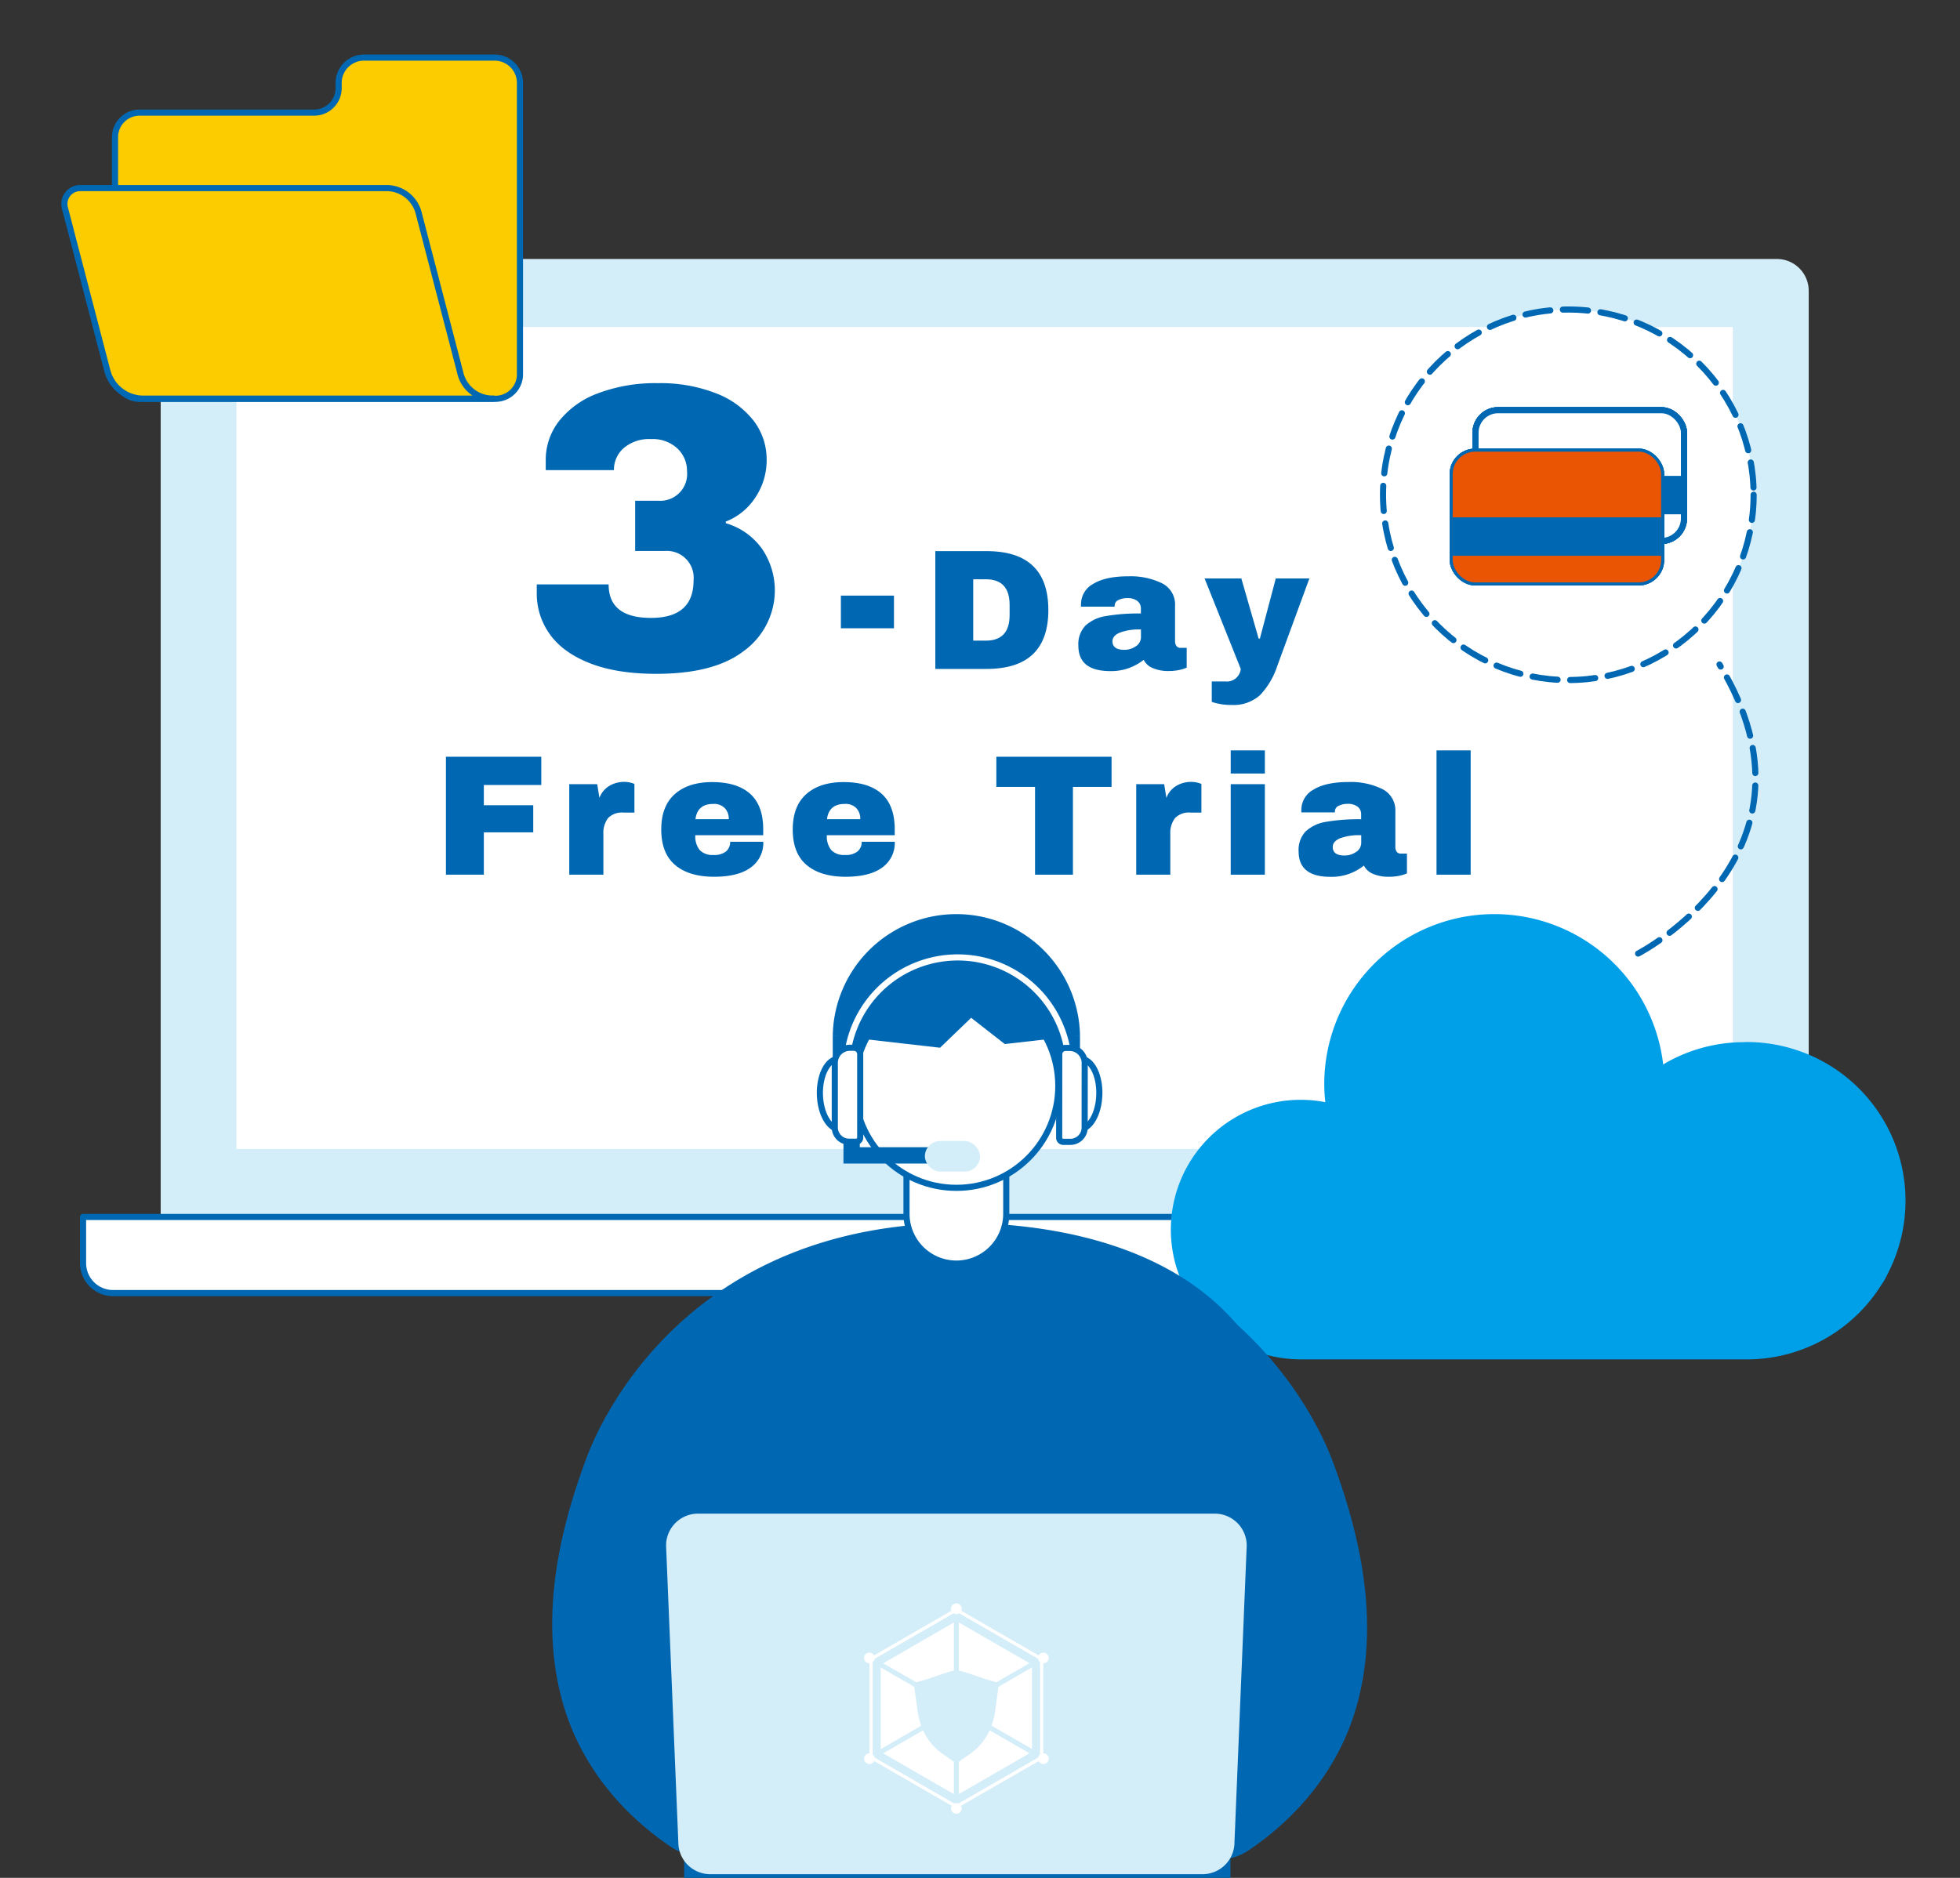
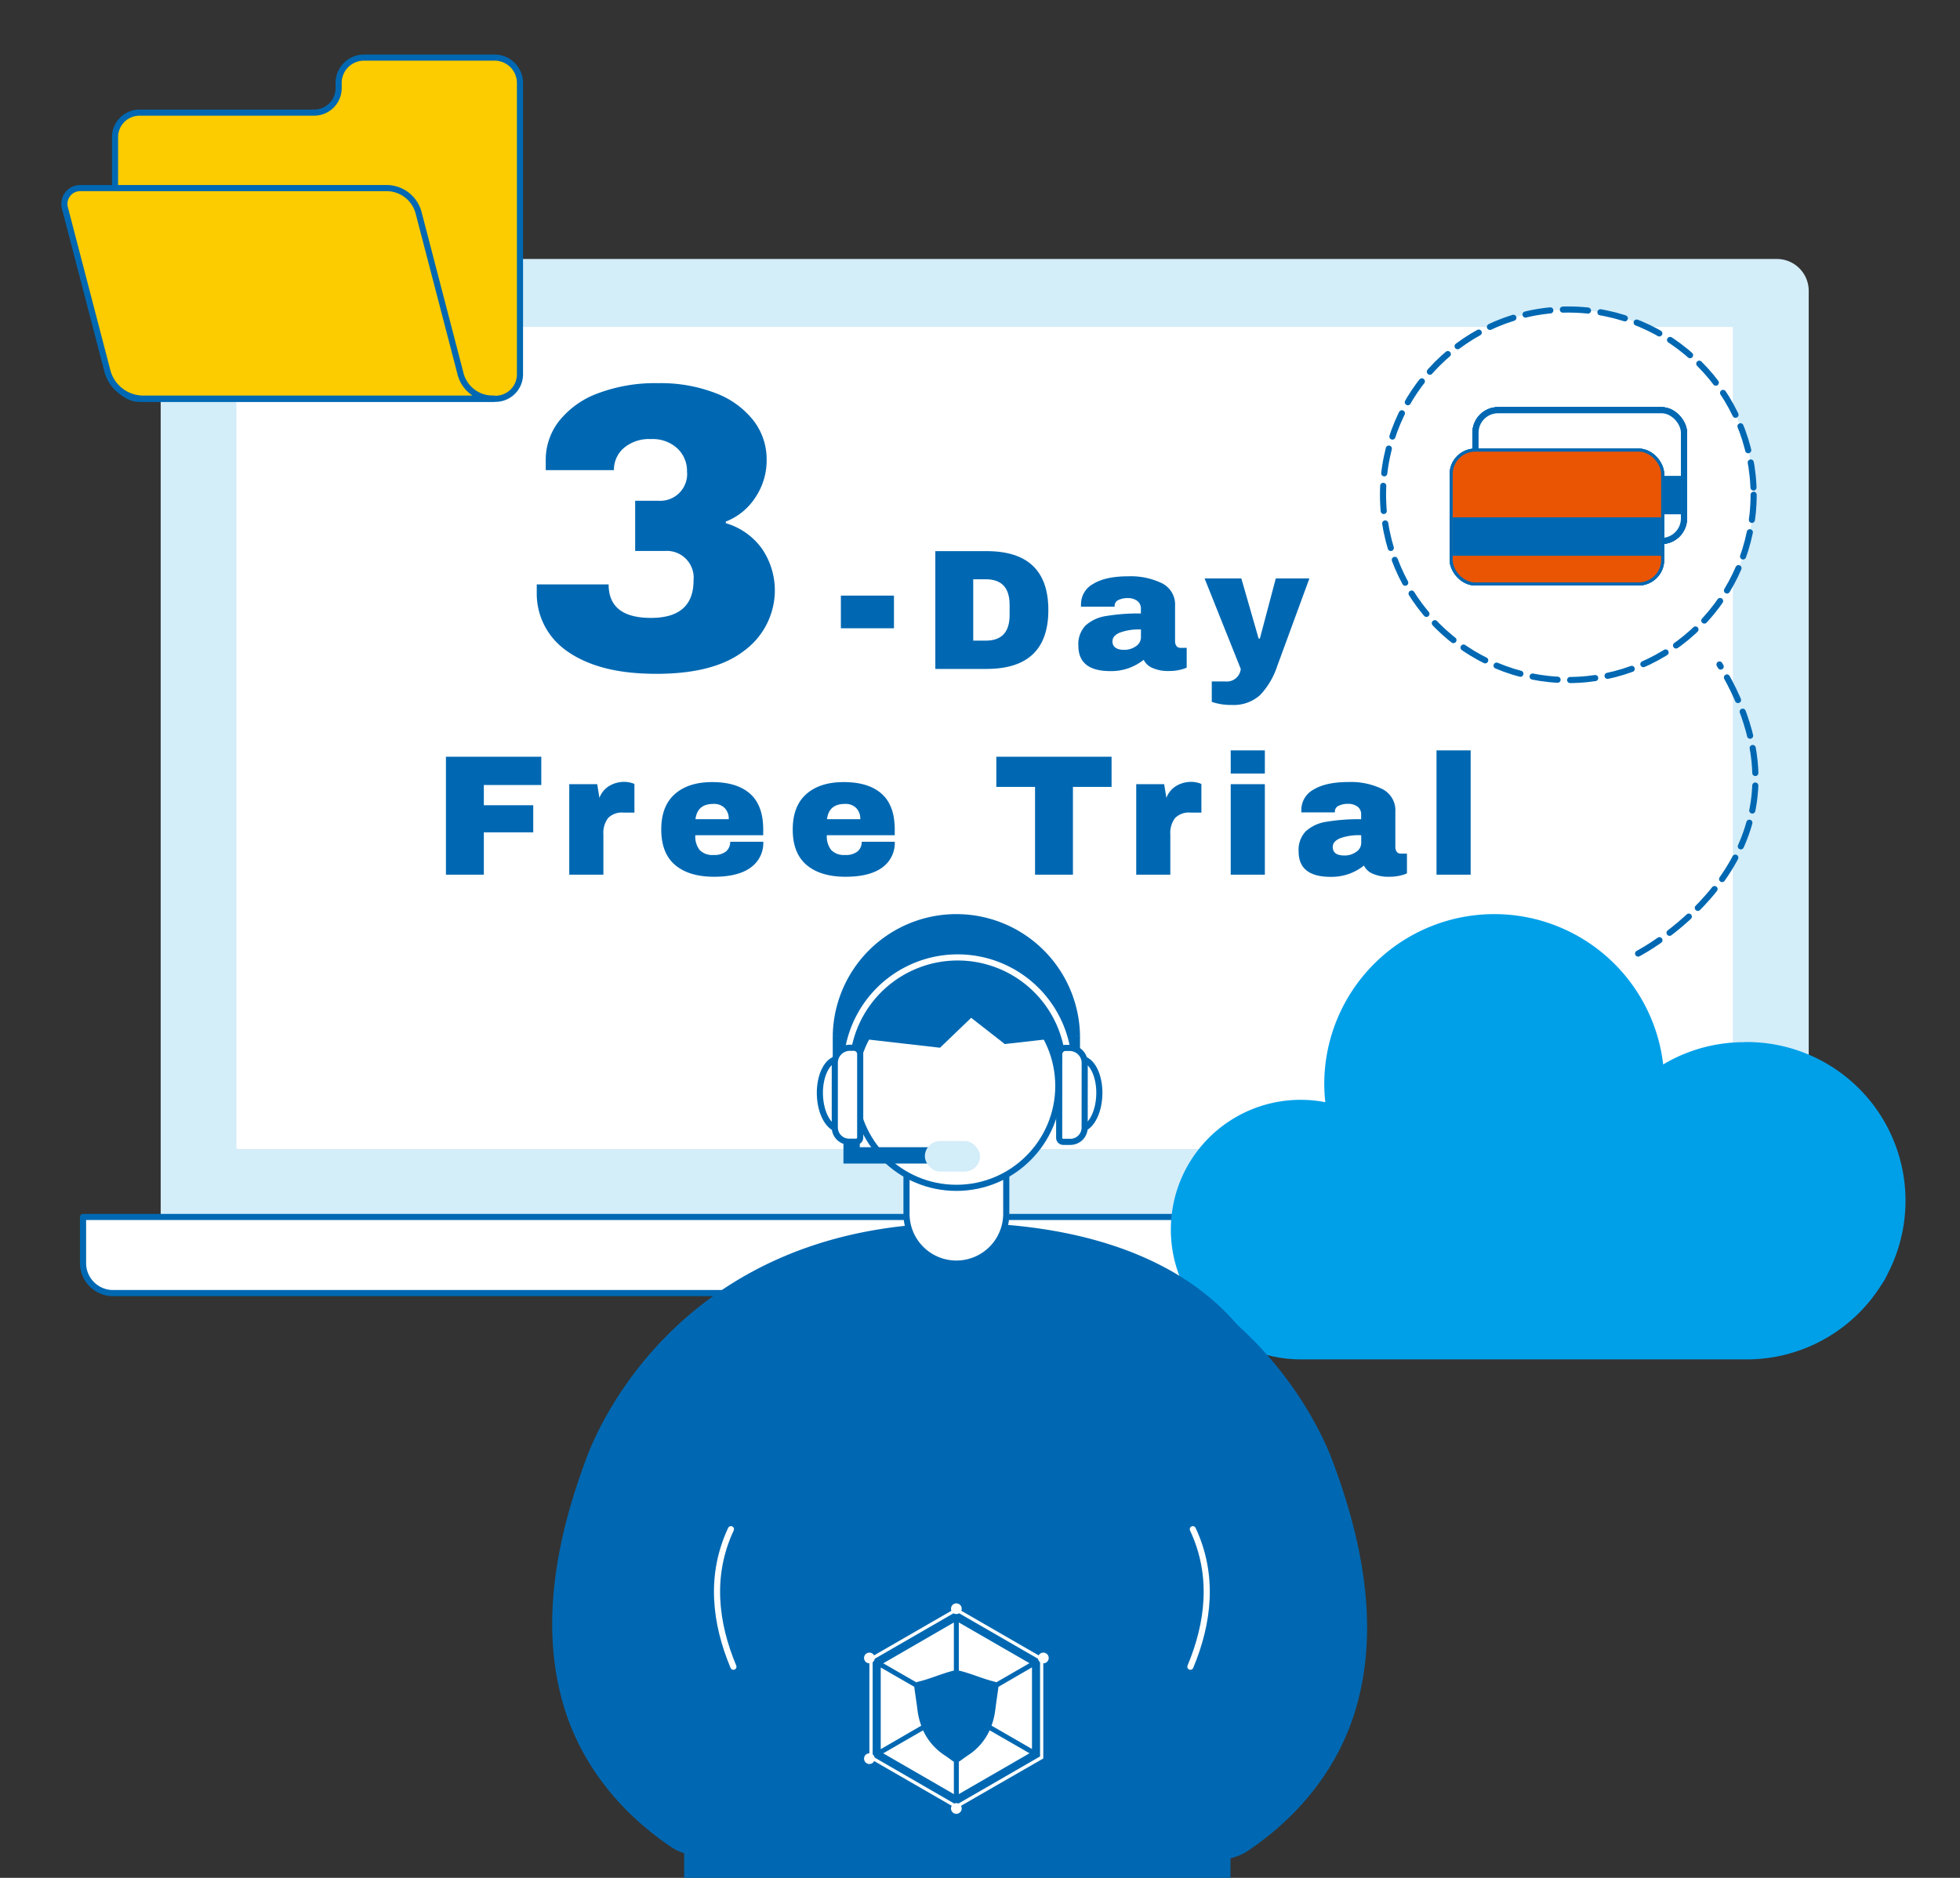
<svg xmlns="http://www.w3.org/2000/svg" id="圖層_2" data-name="圖層 2" viewBox="0 0 480 460">
  <rect x="0" y="0" width="480" height="460" fill="#333333" stroke="none" />
  <defs>
    <style>.cls-1{fill:#d3edf9;}.cls-10,.cls-2,.cls-3{fill:#fff;}.cls-10,.cls-11,.cls-3,.cls-5,.cls-8,.cls-9{stroke:#0068b2;}.cls-10,.cls-11,.cls-3,.cls-5,.cls-7,.cls-9{stroke-linecap:round;stroke-linejoin:round;stroke-width:1.5px;}.cls-4{fill:#00a0e9;}.cls-5{fill:#fccb00;}.cls-6{fill:#0068b2;}.cls-7,.cls-8,.cls-9{fill:none;}.cls-7{stroke:#fff;}.cls-8{stroke-miterlimit:10;stroke-width:4px;}.cls-10,.cls-9{stroke-dasharray:6.16 3.08;}.cls-11{fill:#fff051;}.cls-12{fill:#ea5504;}</style>
  </defs>
  <path class="cls-1" d="M47.15,63.44h388a7.8,7.8,0,0,1,7.8,7.8V298.11a0,0,0,0,1,0,0H39.35a0,0,0,0,1,0,0V71.25A7.8,7.8,0,0,1,47.15,63.44Z" />
  <rect class="cls-2" x="57.9" y="80.1" width="366.47" height="201.35" />
  <path class="cls-3" d="M20.34,298.11H461.93a0,0,0,0,1,0,0v11.3a7.34,7.34,0,0,1-7.34,7.34H27.68a7.34,7.34,0,0,1-7.34-7.34v-11.3A0,0,0,0,1,20.34,298.11Z" />
  <path class="cls-4" d="M427.16,255.29a38.68,38.68,0,0,0-19.85,5.45,41.64,41.64,0,0,0-83,4.69,40.46,40.46,0,0,0,.26,4.56,31.79,31.79,0,1,0-5.89,63H427.16a38.87,38.87,0,1,0,0-77.73Z" />
  <path class="cls-5" d="M82.93,20.32v1.27a6,6,0,0,1-6,6H34.17a6,6,0,0,0-6,6V91.69a6,6,0,0,0,6,6h87.17a6,6,0,0,0,6-6V20.32a6.21,6.21,0,0,0-6.21-6.21H89.15A6.21,6.21,0,0,0,82.93,20.32Z" />
  <path class="cls-5" d="M112.85,91.83,112.38,90h0l-9.86-37.86a8.13,8.13,0,0,0-7.87-6.07h-75a3.88,3.88,0,0,0-3.76,4.85l10.4,39.92a9.11,9.11,0,0,0,8.8,6.81h85.81A8.16,8.16,0,0,1,112.85,91.83Z" />
  <polygon class="cls-6" points="167.55 460.77 301.34 460.77 301.34 381.38 167.55 401.38 167.55 460.77" />
  <path class="cls-6" d="M316.61,365.1c0-44.57-34.14-64.45-78.7-65.52q-1.36,0-2.76,0c-67,0-88.18,48.72-91.36,57.14-7.31,19.36-11.81,41.06-5.68,61.37,4.34,14.37,14,26.13,26.38,34.43,3.71,2.49,9.49,2.66,13.9,3.31a92,92,0,0,0,14.06,1.09,50,50,0,0,0,17.83-3.21c2.48-1,5.2-2.07,6.94-4.13a23.77,23.77,0,0,1,7.08-5.23c18-9.24,24.43-11.55,24.43-11.55Z" />
  <path class="cls-6" d="M153.42,366c0-44.57,34.14-64.45,78.7-65.52q1.37,0,2.76,0c67,0,88.18,48.72,91.36,57.13,7.31,19.37,11.81,41.07,5.68,61.38-4.34,14.37-14,26.13-26.38,34.43-3.71,2.49-9.49,2.66-13.9,3.3a90.84,90.84,0,0,1-14.06,1.1,50,50,0,0,1-17.83-3.21c-2.48-1-5.2-2.08-6.94-4.13a23.77,23.77,0,0,0-7.08-5.23c-18-9.24-24.43-11.55-24.43-11.55Z" />
  <path class="cls-7" d="M292.12,374.59c5.31,11.32,3.87,23-.6,33.69" />
  <path class="cls-7" d="M179,374.59c-5.3,11.32-3.87,23,.61,33.69" />
  <rect class="cls-6" x="203.94" y="253.65" width="60.55" height="10.81" />
  <path class="cls-3" d="M234.22,309.53h0a12.22,12.22,0,0,0,12.21-12.22V257.6H222v39.71A12.22,12.22,0,0,0,234.22,309.53Z" />
  <circle class="cls-3" cx="234.22" cy="266.01" r="24.96" />
  <path class="cls-6" d="M264.49,253.65a30.28,30.28,0,0,0-60.55,0l26.27,3,7.63-7.33,8.23,6.43Z" />
  <path class="cls-7" d="M207.29,261.78a27.25,27.25,0,0,1,54.5,0" />
  <ellipse class="cls-3" cx="205.54" cy="267.99" rx="4.74" ry="8.62" transform="translate(-6.91 5.44) rotate(-1.49)" />
  <path class="cls-3" d="M208.11,256.66h1a1.55,1.55,0,0,1,1.55,1.55v20.46a1,1,0,0,1-1,1h-1.72a3.5,3.5,0,0,1-3.5-3.5V260.35a3.69,3.69,0,0,1,3.69-3.69Z" />
  <ellipse class="cls-3" cx="264.49" cy="267.99" rx="8.62" ry="4.74" transform="translate(-10.29 525.42) rotate(-88.51)" />
  <path class="cls-3" d="M262.85,256.66h1.72a1,1,0,0,1,1,1v20.46a1.55,1.55,0,0,1-1.55,1.55h-1a3.69,3.69,0,0,1-3.69-3.69V260.16a3.5,3.5,0,0,1,3.5-3.5Z" transform="translate(524.78 536.55) rotate(-179.96)" />
  <polyline class="cls-8" points="230.33 283.02 208.56 283.02 208.56 279.71" />
  <rect class="cls-1" x="226.5" y="279.5" width="13.5" height="7.49" rx="3.75" />
  <path class="cls-9" d="M401.17,233.58s48-24.76,19.93-70.81" />
  <circle class="cls-10" cx="384.08" cy="121.2" r="45.38" />
  <rect class="cls-11" x="361.35" y="100.48" width="51.05" height="32.04" rx="5.52" />
  <rect class="cls-11" x="361.35" y="100.48" width="51.05" height="32.04" rx="5.52" />
  <rect class="cls-3" x="361.35" y="100.48" width="51.05" height="32.04" rx="5.52" />
  <rect class="cls-3" x="361.35" y="100.48" width="51.05" height="32.04" rx="5.52" />
  <rect class="cls-6" x="361.35" y="116.57" width="51.05" height="9.41" />
  <rect class="cls-11" x="355.76" y="110.63" width="51.05" height="32.04" rx="5.52" />
  <rect class="cls-11" x="355.76" y="110.63" width="51.05" height="32.04" rx="5.52" />
  <rect class="cls-11" x="355.76" y="110.63" width="51.05" height="32.04" rx="5.52" />
  <rect class="cls-12" x="355.76" y="110.63" width="51.05" height="32.04" rx="5.52" />
  <rect class="cls-6" x="355.76" y="126.73" width="51.05" height="9.41" />
  <path class="cls-6" d="M175.4,96.36a21.22,21.22,0,0,1,9.2,6.75,15.52,15.52,0,0,1,3.15,9.45,16.29,16.29,0,0,1-2.8,9.35,15.14,15.14,0,0,1-7.2,5.85v.4a16.62,16.62,0,0,1,8.85,6.25,18.13,18.13,0,0,1,3.15,10.75,18.42,18.42,0,0,1-7.65,14.35q-7.26,5.55-21.35,5.55-9.7,0-16.3-2.6t-9.8-7.1a17,17,0,0,1-3.2-10.1v-2.1h17.6q0,8.21,10.4,8.2t10.4-9.2a6.57,6.57,0,0,0-7-7.2h-7.3v-12.3h5.7a6.57,6.57,0,0,0,7-7.2,7.54,7.54,0,0,0-2.35-5.6,8.85,8.85,0,0,0-6.45-2.3,9.57,9.57,0,0,0-6.7,2.2,7.05,7.05,0,0,0-2.4,5.4h-16.7v-2.5a15.39,15.39,0,0,1,3.25-9.5,21.67,21.67,0,0,1,9.5-6.8,39.74,39.74,0,0,1,14.75-2.5A37.34,37.34,0,0,1,175.4,96.36Z" />
  <path class="cls-6" d="M205.93,153.9v-8h13v8Z" />
  <path class="cls-6" d="M256.74,149.42q0,14.45-15.16,14.44H229.06V135h12.52Q256.73,135,256.74,149.42Zm-18.4,7.51h3.07q5.84,0,5.84-6.25v-2.52q0-6.27-5.84-6.26h-3.07Z" />
  <path class="cls-6" d="M284.58,142.88a5.81,5.81,0,0,1,3.19,5.53v8.65a2,2,0,0,0,.34,1.18,1.19,1.19,0,0,0,1,.46h1.51v4.83a5.07,5.07,0,0,1-.65.27,10.81,10.81,0,0,1-1.49.38,12.29,12.29,0,0,1-2.23.19,9.51,9.51,0,0,1-4-.74,4.18,4.18,0,0,1-2.16-2,13.43,13.43,0,0,1-3.57,2,12.78,12.78,0,0,1-4.62.76q-7.81,0-7.81-6.22a6.59,6.59,0,0,1,1.74-4.93,9.57,9.57,0,0,1,5-2.33,47,47,0,0,1,8.57-.63v-1.1a2.3,2.3,0,0,0-.91-2,3.79,3.79,0,0,0-2.33-.67,5,5,0,0,0-2.24.46,1.54,1.54,0,0,0-.95,1.47v.17h-8.23a3.07,3.07,0,0,1,0-.59,5.64,5.64,0,0,1,3-5c2-1.23,4.87-1.85,8.59-1.85A17.58,17.58,0,0,1,284.58,142.88ZM274.15,155c-1.14.52-1.71,1.21-1.71,2.08,0,1.4,1,2.1,2.86,2.1a4.84,4.84,0,0,0,2.88-.88,2.63,2.63,0,0,0,1.24-2.19V154.2A13.34,13.34,0,0,0,274.15,155Z" />
  <path class="cls-6" d="M308.59,170.27a9.66,9.66,0,0,1-7,2.41,14.33,14.33,0,0,1-4.83-.75v-5h3.36a3.42,3.42,0,0,0,3.74-3.07L295,141.69h9l4.24,14.74h.3l3.9-14.74h8.23l-7.89,21.5A18.84,18.84,0,0,1,308.59,170.27Z" />
  <path class="cls-6" d="M109.21,185.37h23.35v6.93H118.49v4.95h12.1v6.64h-12.1v10.37h-9.28Z" />
  <path class="cls-6" d="M154.61,191.77a3.1,3.1,0,0,1,.76.28v7h-2.69a4.73,4.73,0,0,0-3.76,1.34,6,6,0,0,0-1.15,4v9.87h-8.36V192.09h6.85l.54,3.36a5.7,5.7,0,0,1,2.39-2.92,7,7,0,0,1,3.7-1A6,6,0,0,1,154.61,191.77Z" />
  <path class="cls-6" d="M183.7,194.44c2.14,1.9,3.21,4.82,3.21,8.74v1.42H170.28a5.32,5.32,0,0,0,1.07,3.62,4.27,4.27,0,0,0,3.38,1.21,4.54,4.54,0,0,0,3.09-.88,3,3,0,0,0,1-2.35h8.11a7.38,7.38,0,0,1-3.07,6.3q-3.06,2.26-8.94,2.27-6.18,0-9.58-2.88t-3.4-8.71q0-5.72,3.32-8.66t9.15-2.94Q180.48,191.58,183.7,194.44Zm-13.38,6.22h8.15a3.72,3.72,0,0,0-1-2.73,3.64,3.64,0,0,0-2.75-1C172.1,196.92,170.63,198.16,170.32,200.66Z" />
  <path class="cls-6" d="M215.91,194.44c2.14,1.9,3.21,4.82,3.21,8.74v1.42H202.49a5.38,5.38,0,0,0,1.07,3.62,4.29,4.29,0,0,0,3.38,1.21,4.54,4.54,0,0,0,3.09-.88,3,3,0,0,0,1-2.35h8.1a7.4,7.4,0,0,1-3.06,6.3q-3.08,2.26-8.95,2.27-6.17,0-9.58-2.88t-3.4-8.71q0-5.72,3.32-8.66t9.16-2.94Q212.7,191.58,215.91,194.44Zm-13.38,6.22h8.15a3.72,3.72,0,0,0-1-2.73,3.62,3.62,0,0,0-2.75-1C204.31,196.92,202.84,198.16,202.53,200.66Z" />
  <path class="cls-6" d="M262.76,192.76v21.5h-9.28v-21.5H244v-7.39h28.22v7.39Z" />
  <path class="cls-6" d="M293.46,191.77a3.34,3.34,0,0,1,.76.28v7h-2.69a4.73,4.73,0,0,0-3.76,1.34,6,6,0,0,0-1.16,4v9.87h-8.35V192.09h6.84l.55,3.36a5.7,5.7,0,0,1,2.39-2.92,7,7,0,0,1,3.7-1A6,6,0,0,1,293.46,191.77Z" />
  <path class="cls-6" d="M301.4,189.48v-5.67h8.36v5.67Zm0,24.78V192.09h8.36v22.17Z" />
  <path class="cls-6" d="M338.52,193.28a5.81,5.81,0,0,1,3.2,5.53v8.65a2,2,0,0,0,.33,1.18,1.19,1.19,0,0,0,1,.46h1.51v4.83a5.07,5.07,0,0,1-.65.27,10.43,10.43,0,0,1-1.49.38,12.12,12.12,0,0,1-2.23.19,9.51,9.51,0,0,1-4-.74,4.18,4.18,0,0,1-2.16-2,13.28,13.28,0,0,1-3.57,2,12.75,12.75,0,0,1-4.62.76q-7.81,0-7.81-6.22a6.59,6.59,0,0,1,1.74-4.93,9.57,9.57,0,0,1,5-2.33,47.08,47.08,0,0,1,8.57-.63v-1.1a2.31,2.31,0,0,0-.9-2,3.81,3.81,0,0,0-2.33-.67,5,5,0,0,0-2.25.46,1.54,1.54,0,0,0-.95,1.47V199H318.7a3.07,3.07,0,0,1,0-.59,5.64,5.64,0,0,1,3-5c2-1.23,4.87-1.85,8.59-1.85A17.56,17.56,0,0,1,338.52,193.28Zm-10.43,12.1c-1.14.52-1.7,1.21-1.7,2.08q0,2.1,2.85,2.1a4.82,4.82,0,0,0,2.88-.88,2.61,2.61,0,0,0,1.24-2.19V204.6A13.34,13.34,0,0,0,328.09,205.38Z" />
  <path class="cls-6" d="M351.8,214.26V183.81h8.36v30.45Z" />
-   <path class="cls-1" d="M294.49,459.1H173.94a7.82,7.82,0,0,1-7.82-7.82l-3-72.68a7.82,7.82,0,0,1,7.82-7.82H297.5a7.82,7.82,0,0,1,7.82,7.82l-3,72.68A7.82,7.82,0,0,1,294.49,459.1Z" />
  <path class="cls-2" d="M234.21,443l-21.3-12.29V406.16l21.3-12.29,21.29,12.29v24.59Zm-20.5-12.75,20.5,11.84,20.5-11.84V406.62l-20.5-11.83-20.5,11.83Z" />
  <path class="cls-2" d="M235.52,394.07a1.31,1.31,0,1,1-1.31-1.31A1.31,1.31,0,0,1,235.52,394.07Z" />
  <path class="cls-2" d="M235.52,443a1.31,1.31,0,1,1-1.31-1.31A1.31,1.31,0,0,1,235.52,443Z" />
  <path class="cls-2" d="M213.57,405a1.31,1.31,0,1,1-1.79.48A1.31,1.31,0,0,1,213.57,405Z" />
-   <path class="cls-2" d="M256.17,429.66a1.31,1.31,0,1,1-1.79.48A1.32,1.32,0,0,1,256.17,429.66Z" />
  <path class="cls-2" d="M212.26,429.66a1.31,1.31,0,0,1,1.31,2.27,1.3,1.3,0,0,1-1.79-.48A1.31,1.31,0,0,1,212.26,429.66Z" />
  <path class="cls-2" d="M254.86,405a1.31,1.31,0,1,1-.48,1.79A1.31,1.31,0,0,1,254.86,405Z" />
  <path class="cls-2" d="M225.61,422.72a17.28,17.28,0,0,1-.93-3.89c-.25-2-.49-3.46-.76-5.46a.86.86,0,0,1,0-.16l-8.23-4.74v20Z" />
  <path class="cls-2" d="M224.43,412.11a1.64,1.64,0,0,1,.46-.17c2.89-.67,5.75-2,8.63-2.7h.08v-11.8l-17.3,10Z" />
  <path class="cls-2" d="M234.81,397.43v11.8h.08c2.88.69,5.75,2,8.63,2.7a1.6,1.6,0,0,1,.47.17l8.12-4.69Z" />
  <path class="cls-2" d="M244.5,413.21c0,.06,0,.1,0,.16-.27,2-.51,3.46-.75,5.46a17.61,17.61,0,0,1-.93,3.88l9.91,5.72v-20Z" />
  <path class="cls-2" d="M233.6,431.55c-.46-.26-1.1-.8-2.34-1.63a14.43,14.43,0,0,1-5.2-6.06l-9.76,5.63,17.3,10Z" />
  <path class="cls-2" d="M242.36,423.85a14.36,14.36,0,0,1-5.21,6.07c-1.24.83-1.88,1.37-2.34,1.63v7.93l17.32-10Z" />
</svg>